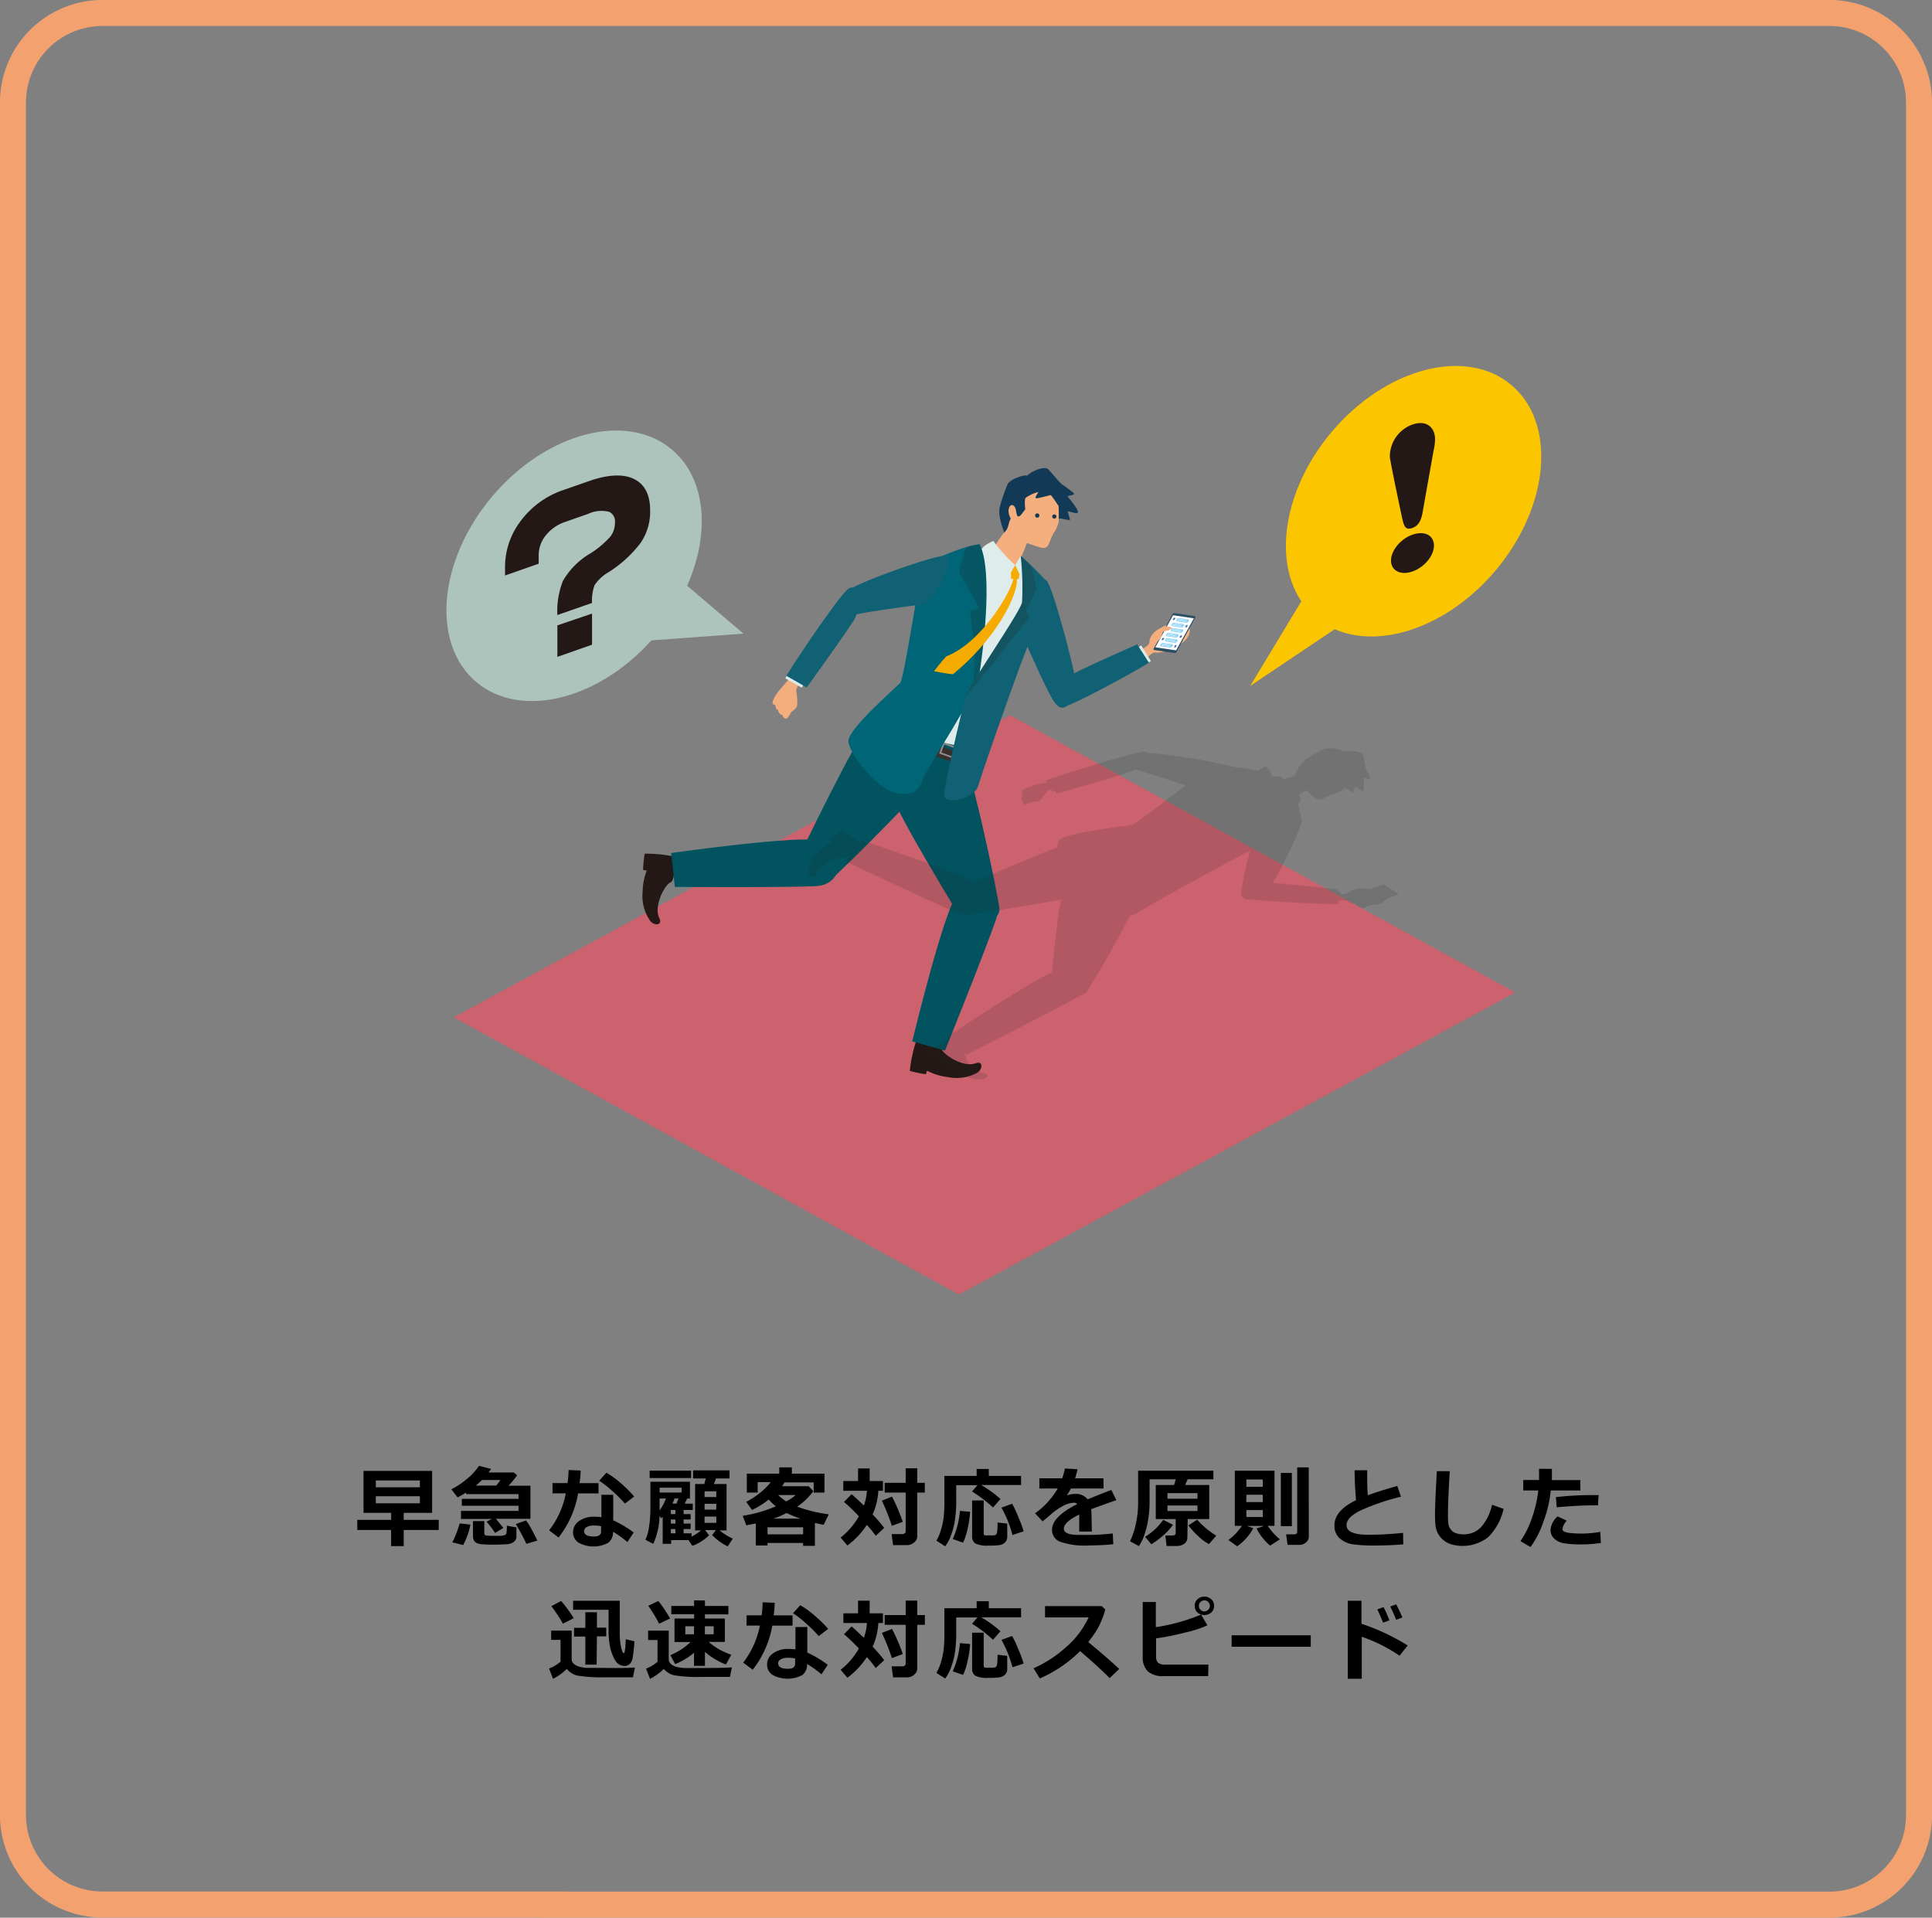
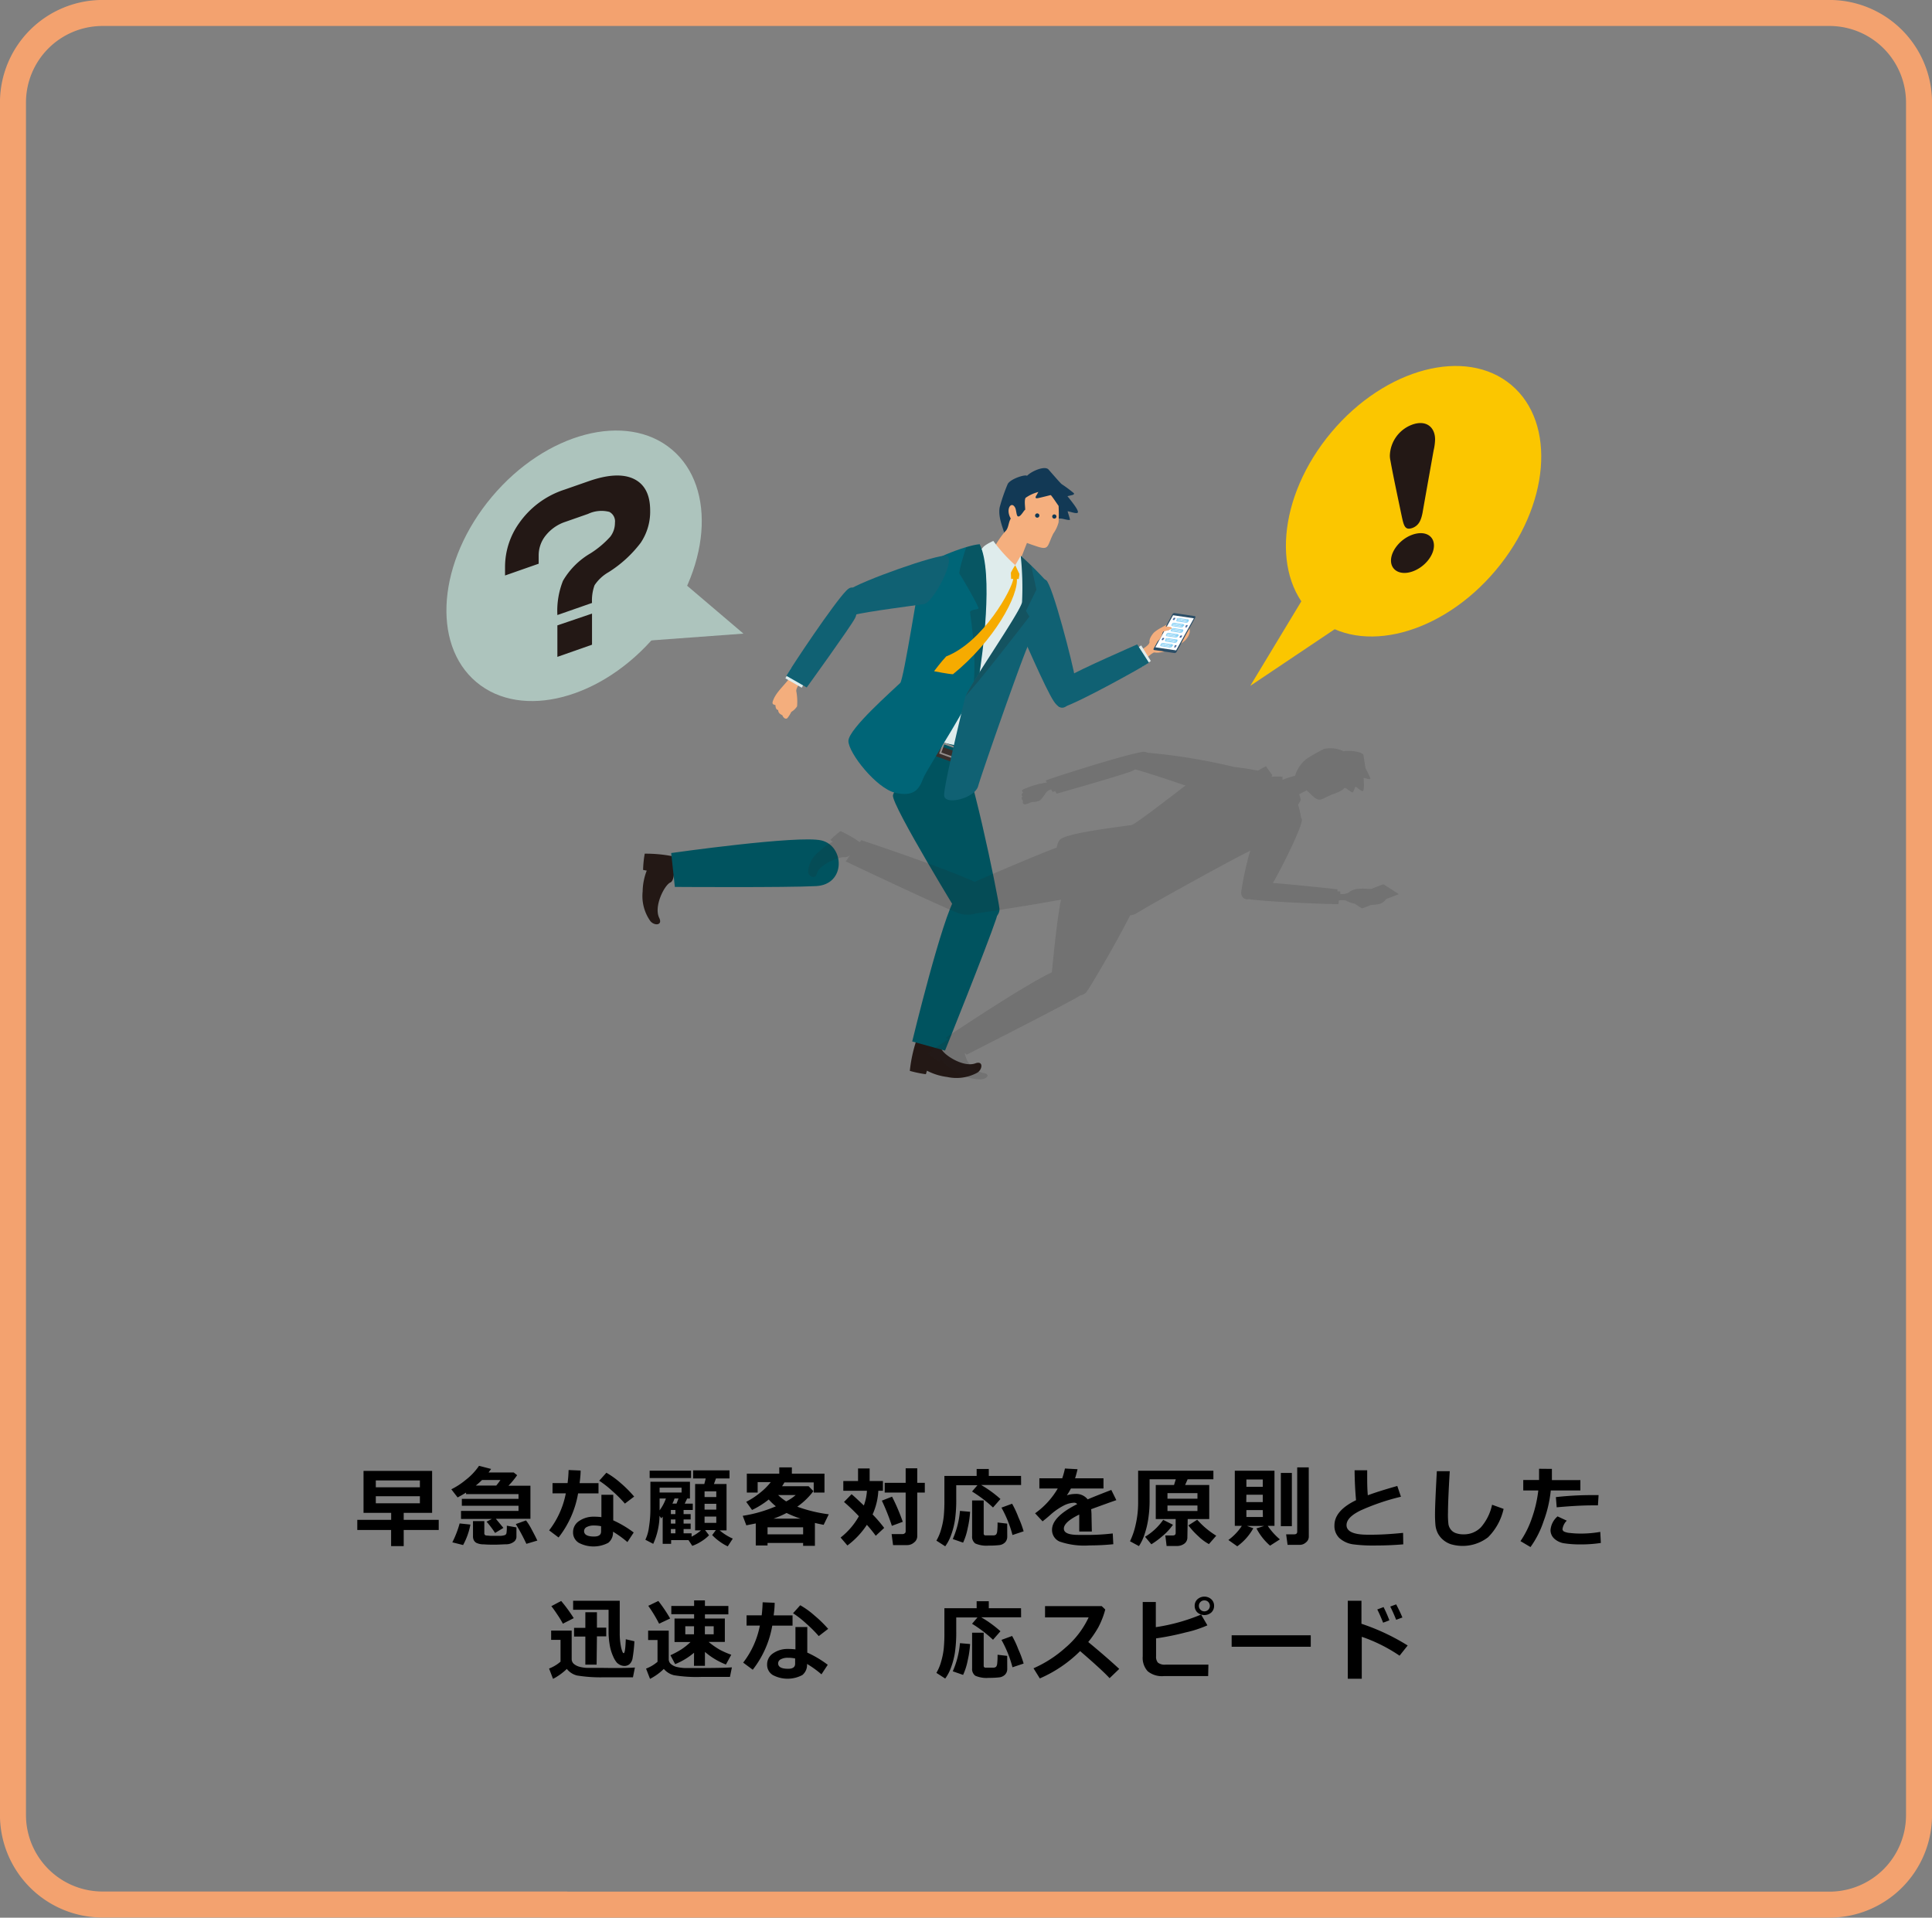
<svg xmlns="http://www.w3.org/2000/svg" viewBox="0 0 306.76 304.5">
  <rect x="0" y="0" width="306.76" height="304.5" fill="#808080" stroke="none" />
  <defs>
    <style>.cls-1{fill:#006577;}.cls-2{fill:#106173;}.cls-3{fill:#e3e7eb;}.cls-4{isolation:isolate;}.cls-5{fill:#cb626d;}.cls-6{fill:#f4ae7d;}.cls-7{fill:#dfecec;}.cls-17,.cls-8{fill:#231815;}.cls-9{fill:#00535f;}.cls-10{fill:#392f2c;}.cls-11{fill:#918c8a;}.cls-12{fill:#f6ab00;}.cls-13{fill:#123955;}.cls-14{fill:#f5af7e;}.cls-15{clip-path:url(#clip-path);}.cls-16{opacity:0.2;}.cls-17{mix-blend-mode:multiply;}.cls-18{clip-path:url(#clip-path-2);}.cls-19{fill:#2a4d66;}.cls-20{fill:#fff;}.cls-21{clip-path:url(#clip-path-3);}.cls-22{fill:#37629f;}.cls-23{fill:#88d1f5;}.cls-24{fill:#e8f6fd;}.cls-25{clip-path:url(#clip-path-4);}.cls-26{clip-path:url(#clip-path-5);}.cls-27{clip-path:url(#clip-path-6);}.cls-28{clip-path:url(#clip-path-7);}.cls-29{clip-path:url(#clip-path-8);}.cls-30{fill:#262626;opacity:0.15;}.cls-31{fill:#adc4bd;}.cls-32{fill:#fbc600;}.cls-33{fill:none;stroke:#f3a26f;stroke-miterlimit:10;stroke-width:4.13px;}</style>
    <clipPath id="clip-path">
      <path class="cls-1" d="M155.55,86.41c2.27,4.6.38,18.07-.1,21s-8.28,14.6-8.89,16.24-1.43,2.93-4.42,2.23-7.44-6.33-7.43-8.23,7-8,8.23-9.21c.57-.58,3.06-16.76,3.41-18S153.29,86.58,155.55,86.41Z" />
    </clipPath>
    <clipPath id="clip-path-2">
      <path class="cls-2" d="M162.07,88.25a48.13,48.13,0,0,1,.21,7.33c-.08,1.35-8.72,13.65-9.06,15.22s-3.38,13.9-3.31,15.51,4.85.48,5.4-1.49,6.36-18.58,7.75-21.91c1.81-4.34,4-9.4,3.12-10.58A51.31,51.31,0,0,0,162.07,88.25Z" />
    </clipPath>
    <clipPath id="clip-path-3">
      <path class="cls-3" d="M186.67,98.28a.37.37,0,0,1-.36.17.15.15,0,0,1-.12-.24.37.37,0,0,1,.35-.17A.16.16,0,0,1,186.67,98.28Z" />
    </clipPath>
    <clipPath id="clip-path-4">
      <path class="cls-3" d="M188.16,99.37a.16.16,0,0,0,.13.24.37.37,0,0,0,.35-.17.15.15,0,0,0-.12-.24A.37.37,0,0,0,188.16,99.37Z" />
    </clipPath>
    <clipPath id="clip-path-5">
      <path class="cls-3" d="M185.78,99.88a.37.37,0,0,1-.35.17.15.15,0,0,1-.12-.24.35.35,0,0,1,.35-.17A.15.15,0,0,1,185.78,99.88Z" />
    </clipPath>
    <clipPath id="clip-path-6">
      <path class="cls-3" d="M187.28,101a.16.16,0,0,0,.12.25.38.38,0,0,0,.35-.18.15.15,0,0,0-.12-.24A.37.37,0,0,0,187.28,101Z" />
    </clipPath>
    <clipPath id="clip-path-7">
      <path class="cls-3" d="M184.9,101.47a.36.36,0,0,1-.35.17.15.15,0,0,1-.13-.24.38.38,0,0,1,.35-.17A.15.15,0,0,1,184.9,101.47Z" />
    </clipPath>
    <clipPath id="clip-path-8">
      <path class="cls-3" d="M186.4,102.56a.15.15,0,0,0,.12.24.37.37,0,0,0,.35-.17.15.15,0,0,0-.12-.24A.37.37,0,0,0,186.4,102.56Z" />
    </clipPath>
  </defs>
  <g class="cls-4">
    <g id="レイヤー_2" data-name="レイヤー 2">
-       <polygon class="cls-5" points="240.59 157.59 152.25 205.56 72.04 161.53 160.37 113.56 240.59 157.59" />
      <path d="M64.1,245.5h-2v-2.56H56.73v-1.61h5.38v-1.11H57.72v-6.66H68.61v6.66H64.1v1.11h5.56v1.61H64.1Zm-4.43-9.34h7v-1.09h-7Zm7,1.42h-7v1.12h7Z" />
      <path d="M79.93,242.61l-1.32.8a16.41,16.41,0,0,0-1.35-1.79l.83-.43H73.2v-1.28h9.13v-.82h-9V238h9v-.76H74V237c-.38.24-.83.5-1.34.77l-1-1.29A11.71,11.71,0,0,0,73.93,235a9.71,9.71,0,0,0,2.13-2.25l1.92.5-.41.56h4l.54.43a12.64,12.64,0,0,1-1.38,1.67h3.49v5.25H78.73Zm-5.24-.53a10.9,10.9,0,0,1-1.16,3.25l-1.71-.43a15.91,15.91,0,0,0,1.16-3ZM82,244a1,1,0,0,1-.39.8,2,2,0,0,1-1.16.41c-.51,0-1.14.06-1.9.06-.57,0-1.15,0-1.74-.05a2.65,2.65,0,0,1-1.18-.24,1.07,1.07,0,0,1-.41-.44,1.41,1.41,0,0,1-.12-.61v-2.4h1.8v1.93a.41.41,0,0,0,.08.25.35.35,0,0,0,.21.1l.71.06.78,0c.21,0,.49,0,.84,0a2.62,2.62,0,0,0,.67-.13.47.47,0,0,0,.22-.27,6.38,6.38,0,0,0,.06-1.21l1.53.27Zm-5.46-9a12.07,12.07,0,0,1-1,.89h3.25a10.36,10.36,0,0,0,.67-.89Zm8.81,9.61-1.77.53A34,34,0,0,0,81.9,242l1.62-.58a9.54,9.54,0,0,1,.9,1.44C84.82,243.61,85.13,244.2,85.33,244.66Z" />
      <path d="M92.19,233.5c0,.73-.09,1.4-.16,2h3v1.63H91.79a15.66,15.66,0,0,1-3.1,7L87.19,243a13.89,13.89,0,0,0,2.65-5.88H87.73v-1.63h2.39a19.11,19.11,0,0,0,.16-2.07Zm8.43,9.84-1,1.52a16.39,16.39,0,0,0-2.29-1.65,2.08,2.08,0,0,1-.74,1.76,5,5,0,0,1-4.7,0,1.9,1.9,0,0,1-.9-1.67,2.1,2.1,0,0,1,1-1.81,4,4,0,0,1,2.33-.66,8.56,8.56,0,0,1,1.17.07v-3.55h1.88v4.06A17.13,17.13,0,0,1,100.62,243.34Zm-5.18-1a5.53,5.53,0,0,0-1.17-.11,2.27,2.27,0,0,0-1.08.23.73.73,0,0,0-.45.65q0,.87,1.59.87c.74,0,1.11-.27,1.11-.8Zm5.27-4.72-1.49,1.13a20.31,20.31,0,0,0-2-2,15.51,15.51,0,0,0-2.08-1.63l1.14-1.27a13.49,13.49,0,0,1,2.26,1.63A18.85,18.85,0,0,1,100.71,237.66Z" />
      <path d="M109.32,244.55h-2.76v.59h-1.34v-4.31l-.24.26-.26-.4a11.28,11.28,0,0,1-1,4.45l-1.25-.65a6.42,6.42,0,0,0,.57-2,18.22,18.22,0,0,0,.23-2.87v-4.34h6.28v2.67h-.45c-.08.19-.21.46-.38.81H110v1h-1.46v.66h1.12v.85h-1.12v.65h1.12v.87h-1.12v.68h1.27V244a7.72,7.72,0,0,0,1.5-1h-.94v-7.36h1.46c.06-.23.14-.52.22-.88h-2v-1.29h5.78v1.29h-2.15l-.32.88h2V243h-1.1a8.54,8.54,0,0,0,2.09,1.31l-.8,1.23a7.72,7.72,0,0,1-1.32-.79,7.93,7.93,0,0,1-1.15-1l.59-.8h-1.72l.63.83a6.39,6.39,0,0,1-1.27,1,6.76,6.76,0,0,1-1.39.68Zm.41-9.86h-6.58v-1.17h6.58Zm-4,3.25h-1v1.88A7.12,7.12,0,0,0,105.73,237.94Zm-1-.95h3.49v-.77h-3.49Zm1.79,2.77v.66h.72v-.66Zm0,1.51v.65h.72v-.65Zm0,2.2h.72v-.68h-.72Zm1.21-5.53h-.63a4.72,4.72,0,0,1-.34.81h.66Zm6-.23v-.91h-1.86v.91Zm-1.86,2h1.86v-.93h-1.86Zm1.86,1.1h-1.86v1h1.86Z" />
      <path d="M127.52,245h-5.65v.4H120v-3.5l-1.5.3-.57-1.51a21.68,21.68,0,0,0,5.26-1.51,9,9,0,0,1-1.13-1.08,13.35,13.35,0,0,1-2.65,1.66l-.93-1.29a12.07,12.07,0,0,0,2.18-1.42,9.92,9.92,0,0,0,1.72-1.71H120.3V237h-1.72v-3h5.15v-1h2v1h5.18V237h-1.71v-1.61h-4.65c-.15.26-.27.46-.37.6h4.21l.76.78a11.22,11.22,0,0,1-2.56,2.47,23.16,23.16,0,0,0,5,1.21l-.81,1.67c-.53-.1-1-.2-1.39-.3v3.64h-1.87Zm-5.65-1.37h5.65v-1.12h-5.65Zm.89-2.49h4.36a17.79,17.79,0,0,1-2.23-.9A15.87,15.87,0,0,1,122.76,241.16Zm2.09-2.75a7.16,7.16,0,0,0,1.49-1h-2.79A7.86,7.86,0,0,0,124.85,238.41Z" />
      <path d="M139.46,236.71a10.43,10.43,0,0,1-.91,3.76,22.42,22.42,0,0,1,1.84,2.14l-1.34,1.25a21.29,21.29,0,0,0-1.41-1.74,12.84,12.84,0,0,1-3.09,3.28l-1.08-1.26a11.32,11.32,0,0,0,2.9-3.38,30.69,30.69,0,0,0-2.36-2.27l1.2-1.23c.39.3,1,.9,1.95,1.79a8,8,0,0,0,.49-2.34H133.9v-1.54h2.34v-2h1.84v2h2.11v1.54Zm3.88,4.93-1.73.64a34,34,0,0,0-1.59-4l1.62-.63A31.63,31.63,0,0,1,143.34,241.64Zm2.3,2.33a1.24,1.24,0,0,1-.49.94,1.64,1.64,0,0,1-1.12.43H141.8l-.23-1.75h1.76a.49.49,0,0,0,.32-.12.35.35,0,0,0,.15-.28V237h-3.33v-1.55h3.33v-2.3h1.84v2.3h1.2V237h-1.2Z" />
      <path d="M162.13,235.8h-6.34a18.1,18.1,0,0,1,3.06,2.22l-1.18,1.35a20.91,20.91,0,0,0-3.33-2.54l.86-1h-3.37v2.1a22.34,22.34,0,0,1-.21,3.48,12.67,12.67,0,0,1-.6,2.32,6.91,6.91,0,0,1-.94,1.8l-1.4-.9a7.36,7.36,0,0,0,.75-1.79,11.73,11.73,0,0,0,.42-2.09,24.79,24.79,0,0,0,.1-2.49v-3.9h5.12v-1.11H157v1.11h5.12Zm-8.1,4.25a15.37,15.37,0,0,1-.38,2.6,9.91,9.91,0,0,1-.73,2.3l-1.64-.57a14,14,0,0,0,1.14-4.47Zm5.9,3.94a1.29,1.29,0,0,1-.36.93,1.56,1.56,0,0,1-1,.43,13.72,13.72,0,0,1-1.58.07,4.46,4.46,0,0,1-2.14-.34,1.33,1.33,0,0,1-.5-1.17v-5.66h1.84v5.25a.27.27,0,0,0,.28.3h.13l.57,0,.58,0a.71.71,0,0,0,.41-.14,1,1,0,0,0,.17-.48,11.19,11.19,0,0,0,.06-1.43l1.53.18Zm2.6-.84-1.77.59a18.25,18.25,0,0,0-1.75-4.35l1.69-.62a15.07,15.07,0,0,1,1,2.15A16.35,16.35,0,0,1,162.53,243.15Z" />
      <path d="M173.36,243.18h-2v-2.69c-1.63.8-2.44,1.54-2.44,2.23s.78,1,2.35,1h.76a34.75,34.75,0,0,0,4.65-.23l.09,1.71a37.18,37.18,0,0,1-3.77.19,12.06,12.06,0,0,1-4.75-.61,2,2,0,0,1-1.21-1.87q0-2.07,4-4.08a.64.64,0,0,0-.53-.22,4,4,0,0,0-1.61.45,10.1,10.1,0,0,0-2.16,1.51c-.56.5-1,.83-1.2,1l-1.19-1.28a12.64,12.64,0,0,0,3.6-3.94h-2.92v-1.62h3.63a12.67,12.67,0,0,0,.43-1.55l2,.11q-.19.84-.39,1.44h4.51v1.62h-5.17a9.9,9.9,0,0,1-.65,1.09,4.14,4.14,0,0,1,1.31-.22,2.31,2.31,0,0,1,2,.86q.88-.39,3.75-1.5l.8,1.62q-1.35.47-4,1.44a9.48,9.48,0,0,1,.06,1.1Z" />
      <path d="M188.53,244.11a1.2,1.2,0,0,1-.48,1,1.94,1.94,0,0,1-1.23.37h-1.59l-.2-1.67h1.18c.31,0,.46-.13.46-.4V241.2h-3.16v-5.4h2.9l.28-.91h-4.16v3.22a19.17,19.17,0,0,1-.22,3.13,14.06,14.06,0,0,1-.59,2.42,7.69,7.69,0,0,1-.88,1.84l-1.42-.77a11.7,11.7,0,0,0,.89-2.6,15.28,15.28,0,0,0,.4-3.45v-5.15h11.95v1.36h-4.09l-.4.91H192v5.4h-3.42Zm-2.29-2a9,9,0,0,1-1.66,1.79,13,13,0,0,1-1.77,1.31l-1-1.19a9.46,9.46,0,0,0,2.88-2.69Zm-.87-4.14h4.76v-.88h-4.76Zm4.76,1.08h-4.76v.88h4.76Zm3,4.78-1.18,1.35a7.59,7.59,0,0,1-1.67-1.24,12.61,12.61,0,0,1-1.59-1.73l1.4-.9A13.29,13.29,0,0,0,193.1,243.84Z" />
      <path d="M199,242.66a8.74,8.74,0,0,1-2.55,2.87l-1.41-1a8.61,8.61,0,0,0,2.14-2.25h-1.12v-8.75h6.3v8.75h-1.07a10.18,10.18,0,0,0,1.93,2.15l-1.56,1a9.31,9.31,0,0,1-2.16-2.74l1.22-.39H198Zm1.5-6.58v-1.16H197.9v1.16Zm-2.62,2.43h2.62v-1.17H197.9Zm2.62,1.27H197.9v1.1h2.62Zm4.62,2.55h-1.75v-8.45h1.75Zm2.69,1.66a1.16,1.16,0,0,1-.45.92,1.44,1.44,0,0,1-1,.39h-1.92l-.23-1.67h1.27c.33,0,.49-.14.49-.43V233h1.83Z" />
      <path d="M222.81,245.22c-1.44.12-2.83.18-4.16.18a24.62,24.62,0,0,1-3.87-.19,4.11,4.11,0,0,1-2.13-1,2.66,2.66,0,0,1-.77-2c0-1.56,1.15-2.9,3.43-4-.14-1.57-.22-3.15-.23-4.75h2v.82c0,1,0,2.06.1,3.15q1.58-.6,4.68-1.48l.58,1.71a35.62,35.62,0,0,0-6.41,2.18c-1.49.73-2.23,1.5-2.23,2.33,0,1,1.12,1.52,3.35,1.52h.63c1.44,0,3.09-.1,5-.29Z" />
      <path d="M238.74,239.59a9.19,9.19,0,0,1-2.46,4.5,6.61,6.61,0,0,1-5.91,1.11,3.71,3.71,0,0,1-1.3-.75,3.55,3.55,0,0,1-.78-1,3.76,3.76,0,0,1-.36-1.18,17.81,17.81,0,0,1-.08-1.94q0-1.44.29-6.73h2.05q-.28,4.73-.28,6.57a12.39,12.39,0,0,0,.08,1.91,1.91,1.91,0,0,0,.35.77,1.72,1.72,0,0,0,.79.58,3.54,3.54,0,0,0,1.26.2,3.73,3.73,0,0,0,2.76-1.13,8,8,0,0,0,1.76-3.57Z" />
      <path d="M246.41,233.24c0,.16,0,.46,0,.87s0,.61,0,.91h4.52v1.64h-4.7a19.46,19.46,0,0,1-1.14,4.89,15.1,15.1,0,0,1-2.08,4.1l-1.59-.94a15.08,15.08,0,0,0,1.83-3.71,19.91,19.91,0,0,0,1-4.34h-2.39V235h2.51c0-.73,0-1.33,0-1.78ZM254.18,245a20.89,20.89,0,0,1-3.24.23,16.33,16.33,0,0,1-2.47-.16,3,3,0,0,1-1.67-.74,1.84,1.84,0,0,1-.61-1.38,3.17,3.17,0,0,1,1.12-2.17l1.46.68a2.37,2.37,0,0,0-.68,1.33.46.46,0,0,0,.25.4,2.83,2.83,0,0,0,1,.23,14.08,14.08,0,0,0,1.68.09,17.35,17.35,0,0,0,3.07-.27Zm-.36-7.6-.1,1.63-.81,0q-2.32,0-5.74.31l-.13-1.62a51.58,51.58,0,0,1,5.7-.32Z" />
      <path d="M100.81,264.78l-.31,1.55h-.28l-4.28,0a23.18,23.18,0,0,1-4.35-.29A3,3,0,0,1,90,265a9.35,9.35,0,0,1-2.19,1.58l-.63-1.64A6.13,6.13,0,0,0,89,263.85v-3.46H87.51v-1.48h3.26v4.54a1,1,0,0,0,.38.78,2.34,2.34,0,0,0,.91.44,5.46,5.46,0,0,0,1.24.17c.48,0,1.33,0,2.54,0C98.39,264.88,100.05,264.84,100.81,264.78Zm-9.71-7.84-1.73.88a13.75,13.75,0,0,0-.83-1.38c-.44-.66-.77-1.13-1-1.4l1.56-.83A24.63,24.63,0,0,1,91.1,256.94Zm9.63,3.67a22,22,0,0,1-.28,2.63,1.68,1.68,0,0,1-.49,1,1.28,1.28,0,0,1-.82.29,1.67,1.67,0,0,1-.63-.14,1.92,1.92,0,0,1-.57-.39,3.87,3.87,0,0,1-.59-1,7.1,7.1,0,0,1-.51-1.63,13.38,13.38,0,0,1-.21-1.95q0-1,0-3.57v-.24H91v-1.43h7.4l0,2.36c0,.83,0,1.77,0,2.82a10.72,10.72,0,0,0,.23,2.27,3.53,3.53,0,0,0,.27.79.17.17,0,0,0,.13.08c.17,0,.28-.73.33-2.21Zm-6,3.71H92.94v-4.46H91.15v-1.38h1.79V256h1.84v2.45h1.48v1.38H94.78Z" />
      <path d="M116.21,264.75l-.31,1.52h-.28l-4.28,0A22,22,0,0,1,107,266,3.09,3.09,0,0,1,105.4,265a8.88,8.88,0,0,1-2.19,1.58l-.63-1.63a6.13,6.13,0,0,0,1.82-1.08v-3.46h-1.49v-1.49h3.27v4.54a1,1,0,0,0,.37.78,2.22,2.22,0,0,0,.91.45,7,7,0,0,0,1.25.17c.48,0,1.32,0,2.53,0C113.79,264.85,115.45,264.82,116.21,264.75Zm-9.8-7.76-1.76.83a22.41,22.41,0,0,0-1.72-2.84l1.6-.77A24,24,0,0,1,106.41,257Zm3.79,5.44a10.92,10.92,0,0,1-3,1.81l-.75-1.41a15.37,15.37,0,0,0,1.72-.92,9.84,9.84,0,0,0,1.47-1.18H107.1V257h3.11v-.69h-3.62V255h3.62v-.88h1.72V255h3.72v1.34h-3.72V257h3.16v3.71h-2.58a12.49,12.49,0,0,0,1.77,1.24,13.47,13.47,0,0,0,1.83.8l-.85,1.55a11.48,11.48,0,0,1-3.33-2v2.21h-1.74Zm0-4.2h-1.39v1.27h1.38Zm3.12,1.27v-1.27h-1.4v1.27Z" />
      <path d="M123,254.5c0,.73-.08,1.4-.16,2h3v1.63h-3.22a15.66,15.66,0,0,1-3.1,7L118,264a13.89,13.89,0,0,0,2.65-5.88h-2.11v-1.63h2.4c.08-.66.13-1.34.15-2.07Zm8.43,9.84-1,1.52a15.82,15.82,0,0,0-2.29-1.65,2.08,2.08,0,0,1-.74,1.76,5,5,0,0,1-4.7,0,1.9,1.9,0,0,1-.9-1.67,2.1,2.1,0,0,1,1-1.81,4,4,0,0,1,2.33-.66,8.56,8.56,0,0,1,1.17.07v-3.55h1.88v4.06A17.13,17.13,0,0,1,131.42,264.34Zm-5.18-1a5.53,5.53,0,0,0-1.17-.11,2.29,2.29,0,0,0-1.08.23.73.73,0,0,0-.45.65q0,.87,1.59.87c.74,0,1.11-.27,1.11-.8Zm5.27-4.72L130,259.79a20.31,20.31,0,0,0-2-2,15.51,15.51,0,0,0-2.08-1.63l1.14-1.27a13.1,13.1,0,0,1,2.26,1.63A18.85,18.85,0,0,1,131.51,258.66Z" />
-       <path d="M139.46,257.71a10.43,10.43,0,0,1-.91,3.76,22.42,22.42,0,0,1,1.84,2.14l-1.34,1.25a19.35,19.35,0,0,0-1.41-1.74,12.84,12.84,0,0,1-3.09,3.28l-1.08-1.26a11.32,11.32,0,0,0,2.9-3.38,30.69,30.69,0,0,0-2.36-2.27l1.2-1.23c.39.3,1,.9,1.95,1.79a8,8,0,0,0,.49-2.34h-3.74v-1.54h2.33v-2h1.84v2h2.11v1.54Zm3.89,4.93-1.74.64a32.37,32.37,0,0,0-1.59-4l1.62-.63A31.73,31.73,0,0,1,143.35,262.64Zm2.29,2.33a1.24,1.24,0,0,1-.49.94,1.64,1.64,0,0,1-1.12.43H141.8l-.23-1.75h1.76a.49.49,0,0,0,.32-.12.35.35,0,0,0,.15-.28V258h-3.33v-1.55h3.33v-2.3h1.84v2.3h1.21V258h-1.21Z" />
      <path d="M162.13,256.8h-6.34a18.1,18.1,0,0,1,3.06,2.22l-1.18,1.35a20.91,20.91,0,0,0-3.33-2.54l.86-1h-3.37v2.1a22.34,22.34,0,0,1-.21,3.48,12.67,12.67,0,0,1-.6,2.32,6.91,6.91,0,0,1-.94,1.8l-1.4-.9a7.36,7.36,0,0,0,.75-1.79,11.73,11.73,0,0,0,.42-2.09,24.79,24.79,0,0,0,.1-2.49v-3.9h5.12v-1.11H157v1.11h5.12Zm-8.1,4.25a15.37,15.37,0,0,1-.38,2.6,9.91,9.91,0,0,1-.73,2.3l-1.64-.57a14,14,0,0,0,1.14-4.47Zm5.9,3.94a1.29,1.29,0,0,1-.36.93,1.56,1.56,0,0,1-1,.43,13.72,13.72,0,0,1-1.58.07,4.46,4.46,0,0,1-2.14-.34,1.33,1.33,0,0,1-.5-1.17v-5.66h1.84v5.25a.27.27,0,0,0,.28.3h.13l.57,0,.58,0a.71.71,0,0,0,.41-.14,1,1,0,0,0,.17-.48,11.19,11.19,0,0,0,.06-1.43l1.53.18Zm2.6-.84-1.77.59a18.25,18.25,0,0,0-1.75-4.35l1.69-.62a15.07,15.07,0,0,1,1,2.15A16.35,16.35,0,0,1,162.53,264.15Z" />
      <path d="M177.71,265l-1.53,1.47q-1.22-1.32-4.68-4.3a20.75,20.75,0,0,1-6.4,4.34l-1-1.61a19.07,19.07,0,0,0,5.09-3.29,14.21,14.21,0,0,0,3.66-4.79h-6.92v-1.79h9l.56.54a13.21,13.21,0,0,1-1.12,2.86,16.67,16.67,0,0,1-1.58,2.3Q175.73,263.16,177.71,265Z" />
      <path d="M191.83,266.14h-7.06a3.54,3.54,0,0,1-2.54-.77,3.14,3.14,0,0,1-.79-2.36v-8.64h2.08v4a30.18,30.18,0,0,0,7.19-2l1,1.71a18,18,0,0,1-3.43,1.12,42.41,42.41,0,0,1-4.72.95V263a1.43,1.43,0,0,0,.29,1,1.74,1.74,0,0,0,1.24.32h6.78Zm.94-11.15a1.4,1.4,0,0,1-.44,1.05,1.68,1.68,0,0,1-2.2,0,1.4,1.4,0,0,1-.44-1.05,1.37,1.37,0,0,1,.44-1.05,1.65,1.65,0,0,1,2.2,0A1.37,1.37,0,0,1,192.77,255Zm-.92-.62a.84.84,0,0,0-.62-.25.83.83,0,0,0-.62.25.84.84,0,0,0-.25.62.82.82,0,0,0,.25.61.84.84,0,0,0,.62.26.87.87,0,0,0,.87-.87A.89.89,0,0,0,191.85,254.37Z" />
      <path d="M208.12,261.48H195.56v-1.82h12.56Z" />
      <path d="M223.51,261.28l-1.29,1.62a25,25,0,0,0-6-3v6.66H214V254.18h2.17v3.65A34.33,34.33,0,0,1,223.51,261.28Zm-2.9-4-1,.38c-.37-.92-.68-1.63-.93-2.1l1-.38A21.28,21.28,0,0,1,220.61,257.3Zm2.07-.45-1,.37c-.32-.8-.63-1.5-.94-2.1l.94-.35C222.07,255.48,222.4,256.18,222.68,256.85Z" />
      <path class="cls-2" d="M166.09,92.11c1,.63,4.29,13.44,4.6,15.55s-1.32,6.74-3.36,3.71c-1.4-2.1-5-10.63-5.81-12.22C157.89,91.77,164.85,91.36,166.09,92.11Z" />
      <path class="cls-6" d="M180.36,103.6s2.17-.95,2.17-1.69,1.78-2.24,2.52-2.62,0,.51-.44,1.13c2.11-1.54,2.92-2,3.74-1.34s.73,1.65-.16,2.59c-.43.47-3.18,2.24-4.91,1.93-.34-.06-2.26,1.86-2.26,1.86Z" />
      <polygon class="cls-7" points="181.29 105.9 182.73 104.96 181.2 102.48 179.05 103.88 181.29 105.9" />
      <path class="cls-2" d="M182.43,105.23l-1.87-2.91s-9.5,4.15-10.7,5-3.34,5.67-.89,4.91S181,106.17,182.43,105.23Z" />
      <path class="cls-8" d="M107,136a22.44,22.44,0,0,0-4.63-.45,16.87,16.87,0,0,0-.26,2.58l.58.11a9.46,9.46,0,0,0-.65,3.31,6.88,6.88,0,0,0,1.21,4.69c.64.8,2,.72,1.43-.47-.93-1.85.85-5.28,1.77-5.65S107,136,107,136Z" />
      <path class="cls-9" d="M107.15,140.83l-.58-5.38s20.19-2.87,23.86-2,3.92,7-.85,7.25S107.15,140.83,107.15,140.83Z" />
-       <path class="cls-9" d="M126.84,136.09s9.38-19.6,10.81-20.21,13.25,1.2,12.68,3.9-17,18.77-18.6,20.06S125.93,138.16,126.84,136.09Z" />
      <path class="cls-8" d="M145.41,165.48a22.82,22.82,0,0,0-.95,4.56,17.94,17.94,0,0,0,2.55.53l.17-.56a9.48,9.48,0,0,0,3.22,1,6.9,6.9,0,0,0,4.79-.69c.86-.56.93-1.94-.31-1.48-1.94.73-5.16-1.41-5.43-2.36S145.41,165.48,145.41,165.48Z" />
      <path class="cls-9" d="M150.05,166.82l-5.21-1.45s4.79-19.83,6.9-22.93,7.95-1.07,6.43,3.46S150.05,166.82,150.05,166.82Z" />
      <path class="cls-9" d="M152.89,146.33s-11.38-18.52-11.11-20.05,8.2-10.48,10.15-8.53,6.54,24.47,6.76,26.51S154.13,148.22,152.89,146.33Z" />
      <polygon class="cls-7" points="146.79 117.24 153.87 118.85 164.38 98.43 163.24 90.98 159.38 89.89 156.96 86.81 154.7 87.44 146.79 117.24" />
      <rect class="cls-10" x="145.37" y="118.28" width="10.35" height="1.75" transform="matrix(0.94, 0.34, -0.34, 0.94, 48.75, -43.63)" />
      <path class="cls-11" d="M149.76,117.86l-.64,1.79,2.22.79.63-1.79Zm1.41,2.24-1.7-.61.46-1.29,1.7.61Z" />
      <polygon class="cls-12" points="160.47 89.89 160.54 91.92 161.75 91.94 162 90.36 161.2 89.74 160.47 89.89" />
      <path class="cls-13" d="M159.48,84.75c-.13-.72-1.18-2.9-.68-4.46A28.16,28.16,0,0,1,160,76.86c.42-.81,2.75-1.57,3.07-1.31.77-.78,2.84-1.64,3.41-1s1.86,2.15,2.1,2.33a20.5,20.5,0,0,1,1.91,1.42c.23.29-.48.34-1,.49.8,1,1.79,2.24,1.65,2.58s-1.65-.3-1.62-.16.34,1.07.37,1.29-1.17-.16-1.38-.15a2.8,2.8,0,0,0-1.33.2c-1.39.82-4.36,2.53-4.36,2.53Z" />
      <path class="cls-14" d="M157.74,87.19a13.53,13.53,0,0,1,1.83-2.77c.6-.52.51-1.42.92-2.08-.9-1.54.13-2.88.71-1.69.17.35.18,1.2.4,1.33.39.24,1-1,1.14-1s-.18-1.44.1-1.93a6.19,6.19,0,0,1,3.24-1.11c.65.29,1.32,1.44,2,2.39a22.46,22.46,0,0,1,0,2.6,5.49,5.49,0,0,1-.84,1.8c-1,2-.61,2.72-2.7,2-.81-.26-1.48-.52-1.48-.52l-1.29,3.27C163.46,90.38,155.61,89.61,157.74,87.19Z" />
      <path class="cls-13" d="M165,82a.34.34,0,1,1-.17-.45A.34.34,0,0,1,165,82Z" />
      <path class="cls-13" d="M167.71,82.15a.34.34,0,0,1-.45.17.34.34,0,0,1-.16-.45.33.33,0,0,1,.44-.16A.33.33,0,0,1,167.71,82.15Z" />
      <path class="cls-13" d="M166.29,75.1a32.14,32.14,0,0,1-1.68,3.48c-.31.46-.2.59.19.52s2.14-.52,2.14-.52l.32-2.46Z" />
      <path class="cls-7" d="M157.72,85.89a24.38,24.38,0,0,0,3.48,3.85c-.78,1.16-.86,1.78-1.22,1.82s-4.22-4-4-4.5S157.72,85.89,157.72,85.89Z" />
      <path class="cls-7" d="M162.07,88.25l-.87,1.49s.63,1.38.87,1.79.3-1.26.3-1.81A5.84,5.84,0,0,0,162.07,88.25Z" />
      <path class="cls-1" d="M155.55,86.41c2.27,4.6.38,18.07-.1,21s-8.28,14.6-8.89,16.24-1.43,2.93-4.42,2.23-7.44-6.33-7.43-8.23,7-8,8.23-9.21c.57-.58,3.06-16.76,3.41-18S153.29,86.58,155.55,86.41Z" />
      <g class="cls-15">
        <g class="cls-16">
          <path class="cls-17" d="M154,85.32c-.43.93-1.91,5.51-1.64,5.82s3.17,5.31,3,5.49-1.36.15-1.34.61,1.57,9.12,0,14.62S157.5,107,157.5,107l-.13-14.57-1.32-5.92Z" />
        </g>
      </g>
      <path class="cls-2" d="M162.07,88.25a48.13,48.13,0,0,1,.21,7.33c-.08,1.35-8.72,13.65-9.06,15.22s-3.38,13.9-3.31,15.51,4.85.48,5.4-1.49,6.36-18.58,7.75-21.91c1.81-4.34,4-9.4,3.12-10.58A51.31,51.31,0,0,0,162.07,88.25Z" />
      <g class="cls-18">
        <g class="cls-16">
          <path class="cls-17" d="M163.47,88.63l1.09,5L162.9,97l.54.91s-8.6,11.24-11,13.56c-2,1.89,8.39-16.21,8.39-16.21l.48-7,1-.78Z" />
        </g>
      </g>
      <path class="cls-6" d="M126.24,106.25c-.91,2.09-3,3.32-3.55,5.16-.13.44.18.47.44.56,0,.52.21.76.43.77,0,.5.39.69.67.84.16.46.53.65.78.46a5,5,0,0,0,.63-1,2.65,2.65,0,0,0,.92-.89,8.8,8.8,0,0,0-.13-2.41c-.07-.81,1.66-2.54,1.66-2.54Z" />
      <polygon class="cls-7" points="125.63 106.09 124.7 107.71 127.3 109.2 128.7 106.77 125.63 106.09" />
      <path class="cls-2" d="M150.3,88.26c-1.31-.37-13.77,4.08-15.56,5.44s-3.51,5,.55,4c2.68-.66,10-1.55,11.44-1.79S151.85,88.71,150.3,88.26Z" />
      <path class="cls-2" d="M124.86,107.31l3.23,1.85s6.92-9.57,7.67-11,.63-6.39-1.35-4.41S125.79,105.68,124.86,107.31Z" />
      <path class="cls-12" d="M160.9,91.83c-.14,1.68-4.79,10.1-10.66,12.4-.74.76-1.93,2.35-1.93,2.35s2.3.46,3,.48c6.51-5.27,10.52-12.55,10.13-15.35C161.07,91.21,160.9,91.83,160.9,91.83Z" />
      <path class="cls-19" d="M183.17,103a.14.14,0,0,0,.11.22l3.19.47a.34.34,0,0,0,.32-.15l3-5.49a.14.14,0,0,0-.11-.22l-3.19-.48a.35.35,0,0,0-.32.16Z" />
      <polygon class="cls-20" points="183.44 102.78 183.44 102.78 186.73 103.27 186.74 103.27 189.56 98.18 189.56 98.18 186.26 97.69 186.26 97.69 183.44 102.78" />
      <path class="cls-3" d="M186.67,98.28a.37.37,0,0,1-.36.17.15.15,0,0,1-.12-.24.37.37,0,0,1,.35-.17A.16.16,0,0,1,186.67,98.28Z" />
      <g class="cls-21">
        <path class="cls-22" d="M186.57,98.23a.18.18,0,0,1-.18.09.09.09,0,0,1-.07-.13.2.2,0,0,1,.19-.09A.08.08,0,0,1,186.57,98.23Z" />
        <path class="cls-22" d="M186.13,98.5c.08-.15.21-.25.29-.24s.09.14,0,.28" />
      </g>
      <path class="cls-23" d="M186.8,98.46a.14.14,0,0,0,.11.22l1.43.21a.33.33,0,0,0,.32-.16l.09-.16a.14.14,0,0,0-.11-.22l-1.43-.21a.34.34,0,0,0-.32.15Z" />
      <polygon class="cls-23" points="187.06 98.23 186.81 98.19 186.95 98.45 187.06 98.23" />
      <polygon class="cls-24" points="188.45 98.5 187.02 98.29 187.06 98.22 188.48 98.44 188.45 98.5" />
      <polygon class="cls-24" points="188.49 98.8 186.87 98.56 186.91 98.5 188.53 98.74 188.49 98.8" />
      <polygon class="cls-24" points="187.35 98.48 186.95 98.42 186.98 98.36 187.38 98.42 187.35 98.48" />
      <polygon class="cls-24" points="188.22 98.61 187.44 98.5 187.47 98.43 188.25 98.55 188.22 98.61" />
      <path class="cls-3" d="M188.16,99.37a.16.16,0,0,0,.13.24.37.37,0,0,0,.35-.17.15.15,0,0,0-.12-.24A.37.37,0,0,0,188.16,99.37Z" />
      <g class="cls-25">
        <path class="cls-22" d="M188.29,99.35a.09.09,0,0,0,.07.13.21.21,0,0,0,.19-.09.09.09,0,0,0-.07-.13A.21.21,0,0,0,188.29,99.35Z" />
        <path class="cls-22" d="M188.4,99.7c.08-.14.08-.27,0-.28s-.21.09-.29.23" />
      </g>
      <path class="cls-23" d="M187.87,99.48a.36.36,0,0,1-.32.16l-1.42-.22a.14.14,0,0,1-.12-.21l.1-.17a.32.32,0,0,1,.32-.16l1.42.21a.14.14,0,0,1,.11.22Z" />
      <polygon class="cls-23" points="187.88 99.21 188.13 99.25 187.75 99.44 187.88 99.21" />
      <polygon class="cls-24" points="187.66 99.25 186.24 99.03 186.27 98.97 187.7 99.18 187.66 99.25" />
      <polygon class="cls-24" points="187.7 99.55 186.09 99.31 186.12 99.24 187.74 99.48 187.7 99.55" />
      <polygon class="cls-24" points="186.56 99.23 186.16 99.17 186.2 99.11 186.6 99.17 186.56 99.23" />
      <polygon class="cls-24" points="187.43 99.36 186.65 99.24 186.69 99.18 187.47 99.3 187.43 99.36" />
      <path class="cls-3" d="M185.78,99.88a.37.37,0,0,1-.35.17.15.15,0,0,1-.12-.24.35.35,0,0,1,.35-.17A.15.15,0,0,1,185.78,99.88Z" />
      <g class="cls-26">
        <path class="cls-22" d="M185.69,99.83a.2.2,0,0,1-.19.09.08.08,0,0,1-.06-.13.18.18,0,0,1,.18-.09A.09.09,0,0,1,185.69,99.83Z" />
        <path class="cls-22" d="M185.24,100.09c.08-.14.21-.25.3-.23s.08.13,0,.28" />
      </g>
      <path class="cls-23" d="M185.92,100.05a.14.14,0,0,0,.11.22l1.42.22a.36.36,0,0,0,.32-.16l.09-.17a.14.14,0,0,0-.11-.22l-1.42-.21a.32.32,0,0,0-.32.16Z" />
      <polygon class="cls-23" points="186.18 99.83 185.93 99.79 186.06 100.05 186.18 99.83" />
      <polygon class="cls-24" points="187.56 100.1 186.14 99.88 186.17 99.82 187.6 100.03 187.56 100.1" />
      <polygon class="cls-24" points="187.6 100.4 185.99 100.16 186.02 100.09 187.64 100.33 187.6 100.4" />
      <polygon class="cls-24" points="186.46 100.08 186.06 100.02 186.1 99.96 186.5 100.02 186.46 100.08" />
      <polygon class="cls-24" points="187.33 100.21 186.55 100.09 186.59 100.03 187.37 100.14 187.33 100.21" />
      <path class="cls-3" d="M187.28,101a.16.16,0,0,0,.12.25.38.38,0,0,0,.35-.18.15.15,0,0,0-.12-.24A.37.37,0,0,0,187.28,101Z" />
      <g class="cls-27">
        <path class="cls-22" d="M187.41,101a.08.08,0,0,0,.06.13.19.19,0,0,0,.19-.1c0-.06,0-.11-.06-.12A.18.18,0,0,0,187.41,101Z" />
        <path class="cls-22" d="M187.52,101.3c.08-.15.07-.27,0-.29s-.22.1-.29.24" />
      </g>
      <path class="cls-23" d="M187,101.08a.34.34,0,0,1-.32.15l-1.43-.21a.14.14,0,0,1-.11-.22l.09-.17a.34.34,0,0,1,.32-.15l1.43.21a.14.14,0,0,1,.11.22Z" />
      <polygon class="cls-23" points="187 100.81 187.25 100.85 186.86 101.03 187 100.81" />
      <polygon class="cls-24" points="186.78 100.84 185.35 100.63 185.39 100.57 186.81 100.78 186.78 100.84" />
      <polygon class="cls-24" points="186.82 101.14 185.2 100.9 185.24 100.84 186.86 101.08 186.82 101.14" />
      <polygon class="cls-24" points="185.68 100.83 185.28 100.77 185.31 100.7 185.71 100.76 185.68 100.83" />
      <polygon class="cls-24" points="186.55 100.96 185.77 100.84 185.8 100.78 186.58 100.89 186.55 100.96" />
      <path class="cls-3" d="M184.9,101.47a.36.36,0,0,1-.35.17.15.15,0,0,1-.13-.24.38.38,0,0,1,.35-.17A.15.15,0,0,1,184.9,101.47Z" />
      <g class="cls-28">
        <path class="cls-22" d="M184.81,101.42a.2.2,0,0,1-.19.1.09.09,0,0,1-.07-.13.19.19,0,0,1,.19-.09C184.81,101.31,184.84,101.36,184.81,101.42Z" />
        <path class="cls-22" d="M184.36,101.69c.08-.14.21-.25.29-.24s.09.14,0,.28" />
      </g>
      <path class="cls-23" d="M185,101.65a.14.14,0,0,0,.11.22l1.43.21a.34.34,0,0,0,.32-.15l.09-.17a.14.14,0,0,0-.11-.22l-1.43-.21a.34.34,0,0,0-.32.15Z" />
      <polygon class="cls-23" points="185.3 101.42 185.04 101.38 185.18 101.65 185.3 101.42" />
      <polygon class="cls-24" points="186.68 101.69 185.25 101.48 185.29 101.42 186.72 101.63 186.68 101.69" />
      <polygon class="cls-24" points="186.72 101.99 185.1 101.75 185.14 101.69 186.76 101.93 186.72 101.99" />
      <polygon class="cls-24" points="185.58 101.68 185.18 101.62 185.21 101.55 185.61 101.61 185.58 101.68" />
      <polygon class="cls-24" points="186.45 101.81 185.67 101.69 185.7 101.63 186.48 101.74 186.45 101.81" />
      <path class="cls-3" d="M186.4,102.56a.15.15,0,0,0,.12.24.37.37,0,0,0,.35-.17.15.15,0,0,0-.12-.24A.37.37,0,0,0,186.4,102.56Z" />
      <g class="cls-29">
        <path class="cls-22" d="M186.52,102.54a.09.09,0,0,0,.07.13.21.21,0,0,0,.19-.09.09.09,0,0,0-.07-.13A.21.21,0,0,0,186.52,102.54Z" />
        <path class="cls-22" d="M186.63,102.89c.08-.14.08-.27,0-.28s-.22.09-.3.24" />
      </g>
      <path class="cls-23" d="M186.1,102.67a.32.32,0,0,1-.32.16l-1.42-.21a.14.14,0,0,1-.11-.22l.09-.17a.34.34,0,0,1,.32-.15l1.42.21a.14.14,0,0,1,.11.22Z" />
      <polygon class="cls-23" points="186.11 102.41 186.36 102.44 185.98 102.63 186.11 102.41" />
      <polygon class="cls-24" points="185.89 102.44 184.47 102.23 184.5 102.16 185.93 102.38 185.89 102.44" />
      <polygon class="cls-24" points="185.94 102.74 184.32 102.5 184.35 102.44 185.97 102.68 185.94 102.74" />
      <polygon class="cls-24" points="184.79 102.42 184.39 102.36 184.43 102.3 184.83 102.36 184.79 102.42" />
      <polygon class="cls-24" points="185.66 102.55 184.88 102.44 184.92 102.37 185.7 102.49 185.66 102.55" />
      <path class="cls-6" d="M183.29,100.38a5.9,5.9,0,0,1,1.53-.91c.29,0,1.2,0,1.23.25s-1.21.53-1.41.57c-.16.49-.36,1.64-1.55,1.78S182.9,100.72,183.29,100.38Z" />
      <path class="cls-30" d="M222,141.91l-2.22-1.43a.38.38,0,0,0-.33,0l-1.7.66-.19,0h-.39a9,9,0,0,0-1.57,0c-.35,0-1.22.29-1.37.56,0,0,0,0-.06,0a2.3,2.3,0,0,1-1.37.26l0-.41h-.43v-.34s-7.62-.83-10.27-1c1.31-2.22,5-9.52,4.58-10.21l-.08-.09a16.78,16.78,0,0,0-.49-2.12l.43-.76-.25-.93,1.19-.61s.38.38.87.83c1.25,1.16,1.32.57,3.2-.19a6.27,6.27,0,0,0,1.64-.74l.33-.3.28.13c.16.07.89.72,1,.59s.36-.8.42-.89.95.8,1.17.69.18-1.21.12-2.1c.5.11,1.09.34,1.07.09a12.48,12.48,0,0,0-.72-1.52c-.08-.19-.28-1.52-.36-2.12s-2.15-.85-3.18-.67a4.82,4.82,0,0,0-3.09-.37,28.5,28.5,0,0,0-2.77,1.57,5.36,5.36,0,0,0-1.83,2.71,10.1,10.1,0,0,0-2,.64c0-.2,0-.37,0-.5a10,10,0,0,0-1.76,0l.14-.25-1-1.42c-.24.11-.73.38-1.29.7-1.12-.24-2.48-.44-3.74-.58a94.41,94.41,0,0,0-13.8-2.27,1.3,1.3,0,0,0-1-.08c-2.62.42-13.17,3.76-14.78,4.36l0,0-.36.14.2.31a14.05,14.05,0,0,0-3.78,1.1c-.34.21-.12.34,0,.48-.33.29-.26.52-.09.61-.3.28-.06.54.06.73-.12.33.06.57.37.55a5.9,5.9,0,0,0,1-.37,3.44,3.44,0,0,0,1.19-.19c.35-.16.83-.94,1.22-1.44a1.68,1.68,0,0,1,.67-.38l.27.41.37-.14.27.41s10.58-3,11.92-3.58a2.68,2.68,0,0,0,.52-.28c2.17.59,6,1.89,8,2.57-3.47,2.67-8.06,6.19-8.55,6.27-1.56.26-10.36,1.24-11.4,2.34a2.43,2.43,0,0,0-.48,1.23c-3.86,1.48-9.7,4-13.05,5.46-5-2.32-18-6.62-18-6.62l-.24.32a17.58,17.58,0,0,0-3.06-1.76,14.76,14.76,0,0,0-1.61,1.41l.39.28a9,9,0,0,0-2.3,1.68,4.15,4.15,0,0,0-1.61,3.15c.06.7,1.18,1.16,1.37.26.28-1.42,3.53-2.76,4.44-2.64a1.32,1.32,0,0,0,.86-.33l-.71,1s13.67,6.49,17.52,8.07a4.58,4.58,0,0,0,3.21.18c2.46-.34,8.17-1.22,13.46-2.18-.6,2.91-1.16,8.44-1.45,11.54-4.56,2.13-16.8,10.36-16.8,10.36l.35.29a22.07,22.07,0,0,0-3.18,2.28,14.29,14.29,0,0,0,1.69,1.24l.44-.26a6.77,6.77,0,0,0,2,1.74,7.58,7.58,0,0,0,4.1,1.35c1,0,1.78-.79.56-1a3.89,3.89,0,0,1-3-3.19l.31.26s14-7.1,17.67-9.17c.12-.07.22-.15.34-.23a1.75,1.75,0,0,0,1-.53c.6-.82,4.43-7.24,6.94-12.19a2.56,2.56,0,0,0,1-.31c1.5-1,15-8.46,17.92-9.88l.16-.08a47.51,47.51,0,0,0-1.44,6.54,1.3,1.3,0,0,0,.19.8l.07.08a1,1,0,0,0,.94.28c2.88.43,12.32.8,13.87.78v0h.37l.05-.57a3.21,3.21,0,0,1,1.13,0,3.85,3.85,0,0,0,1.37.5l1.07.69a.42.42,0,0,0,.33,0l1.27-.49a5.7,5.7,0,0,0,.81-.06,2,2,0,0,0,1.54-.86l1.73-.67C222.09,142,222.1,142,222,141.91Z" />
      <ellipse class="cls-31" cx="91.16" cy="89.85" rx="24.12" ry="17.04" transform="translate(-36.28 101.83) rotate(-49.96)" />
      <path class="cls-8" d="M103.23,81.05a8.83,8.83,0,0,1-1.51,5.15,19.28,19.28,0,0,1-5.1,4.66,6.58,6.58,0,0,0-2.22,2.07A7.12,7.12,0,0,0,94,95.74l-5.5,1.92a12.89,12.89,0,0,1,.89-5.44,12.08,12.08,0,0,1,4.37-4.36,15.06,15.06,0,0,0,3.13-2.63A3.56,3.56,0,0,0,97.64,83a1.69,1.69,0,0,0-.89-1.72,5,5,0,0,0-3.38.32l-3.63,1.27A6.66,6.66,0,0,0,86.67,85a5,5,0,0,0-1.14,3.22v1.29l-5.34,1.87V90.06a12,12,0,0,1,2.24-7,14.07,14.07,0,0,1,7.19-5.31l3.84-1.34q4.61-1.61,7.19-.36C102.37,76.89,103.23,78.56,103.23,81.05ZM94,102.37l-5.5,1.93v-5L94,97.43Z" />
      <polyline class="cls-31" points="106.78 91.03 118.04 100.61 101.71 101.81" />
      <ellipse class="cls-32" cx="224.45" cy="79.6" rx="24.12" ry="17.04" transform="translate(19.11 200.22) rotate(-49.96)" />
      <path class="cls-8" d="M227.86,69.78a8.71,8.71,0,0,1-.24,1.78c-.28,1.57-1.51,8.46-1.75,9.86-.22,1.09-.53,2-1.6,2.41-1.23.43-1.38-.35-1.75-2.07-.49-2.37-1.32-6.2-1.75-8.63a3.4,3.4,0,0,1-.09-.83,5.42,5.42,0,0,1,3.59-4.89C226.48,66.64,227.86,67.85,227.86,69.78Zm-.18,16.85c0,1.6-1.5,3.44-3.41,4.11s-3.41-.16-3.41-1.73,1.5-3.44,3.41-4.11S227.68,85,227.68,86.63Z" />
      <polyline class="cls-32" points="215.26 97.67 198.51 108.91 208.81 91.86" />
      <path class="cls-33" d="M88,302.43H290.53a14.22,14.22,0,0,0,14.17-14.17v-272A14.22,14.22,0,0,0,290.53,2.06H16.24A14.22,14.22,0,0,0,2.06,16.24v272a14.22,14.22,0,0,0,14.18,14.17H88Z" />
    </g>
  </g>
</svg>